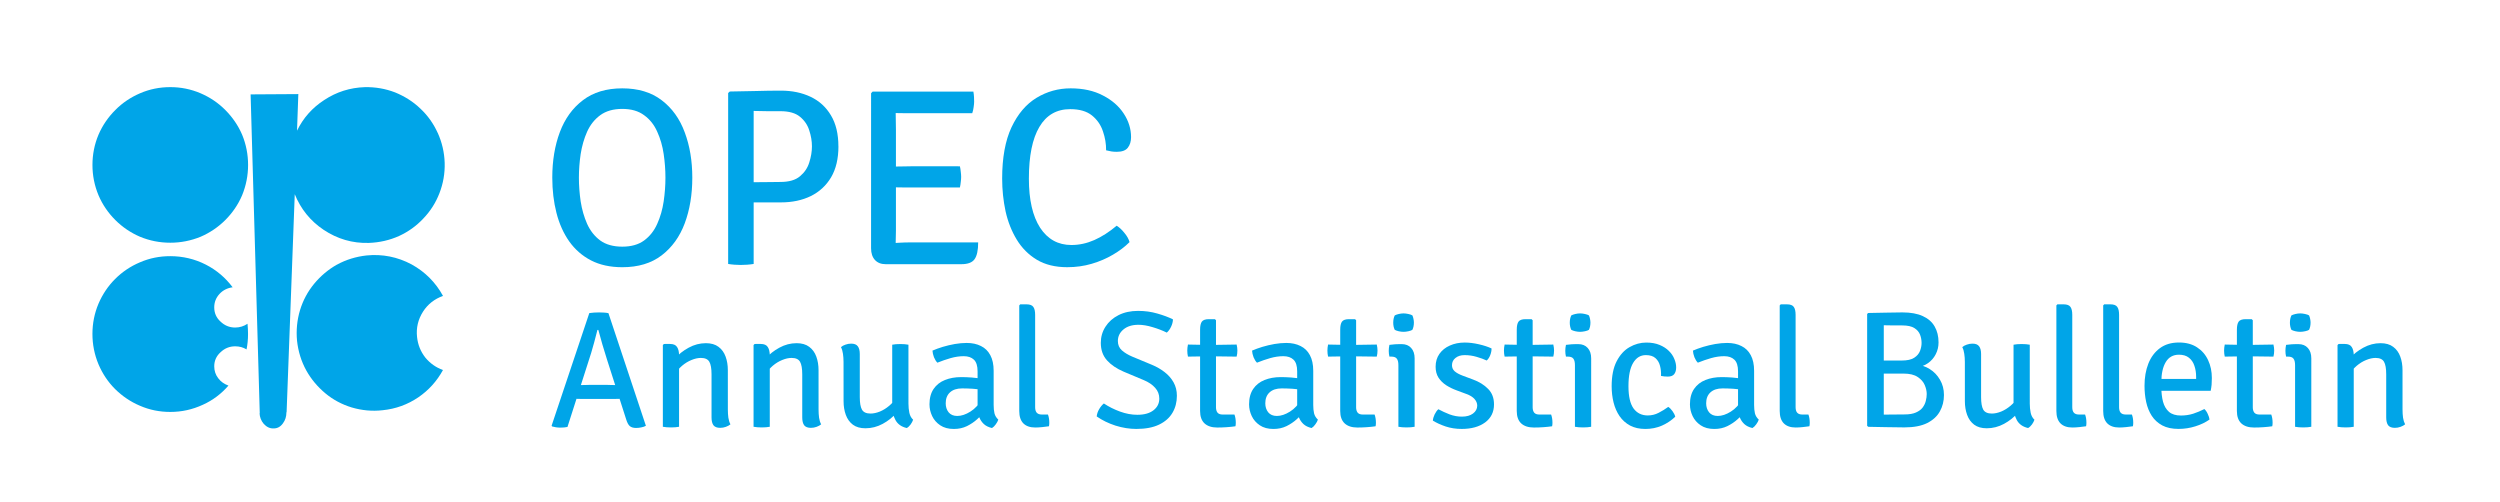
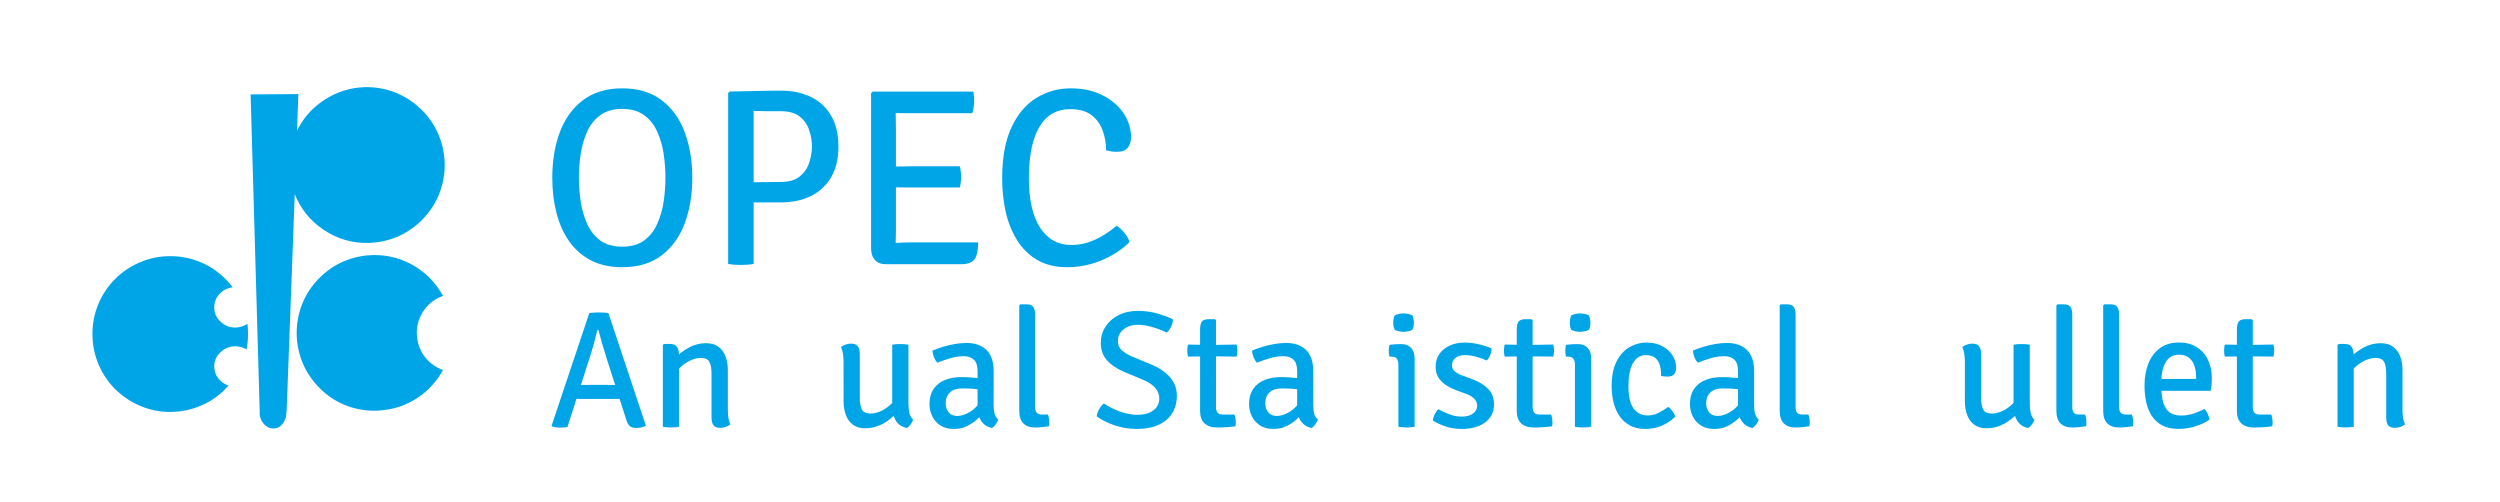
<svg xmlns="http://www.w3.org/2000/svg" xmlns:ns1="http://www.inkscape.org/namespaces/inkscape" xmlns:ns2="http://sodipodi.sourceforge.net/DTD/sodipodi-0.dtd" width="620" height="124.452" viewBox="0 0 164.042 32.928" version="1.1" id="svg4653" ns1:version="0.92.5 (2060ec1f9f, 2020-04-08)" ns2:docname="logo_top.svg">
  <ns2:namedview id="namedview4655" pagecolor="#ffffff" bordercolor="#666666" borderopacity="1.0" ns1:showpageshadow="2" ns1:pageopacity="0.0" ns1:pagecheckerboard="0" ns1:deskcolor="#d1d1d1" ns1:document-units="mm" showgrid="false" ns1:zoom="1.6819304" ns1:cx="197.09495" ns1:cy="111.18177" ns1:window-width="1920" ns1:window-height="1137" ns1:window-x="-8" ns1:window-y="-8" ns1:window-maximized="1" ns1:current-layer="text359" />
  <defs id="defs4650" />
  <g ns1:label="Layer 1" ns1:groupmode="layer" id="layer1" transform="translate(-19.072,-104.849)">
    <g aria-label="OPEC Big Data" id="text5189" style="font-size:13.701px;line-height:1.25;letter-spacing:0px;word-spacing:0px;stroke-width:0.343" transform="matrix(1.177,0,0,1.177,-22.285,-23.059)">
      <g aria-label="OPEC Big Data" id="text692" style="font-size:13.816px;fill:#00a5e8;stroke-width:0.118">
        <g aria-label="OPEC Data Hub" id="text692-1">
          <g aria-label="DT User Manager" id="text359" style="font-size:12.452px;font-family:'Signika Negative';-inkscape-font-specification:'Signika Negative';stroke-width:0.037">
            <g aria-label="Annual Statistical Bulletin" style="font-size:9.28px;line-height:1.25;font-family:'Signika Negative';-inkscape-font-specification:'Signika Negative';letter-spacing:0px;word-spacing:0px;stroke-width:0.009" id="text363">
              <path d="m 67.991,126.127 q 0.111,-0.019 0.269,-0.028 0.158,-0.009 0.274,-0.009 0.111,0 0.269,0.009 0.158,0.009 0.255,0.033 l 2.088,6.278 q -0.102,0.06 -0.251,0.088 -0.144,0.033 -0.297,0.033 -0.223,0 -0.348,-0.102 -0.121,-0.102 -0.209,-0.394 l -1.063,-3.318 q -0.125,-0.404 -0.26,-0.849 -0.13,-0.445 -0.223,-0.803 h -0.051 q -0.07,0.302 -0.176,0.677 -0.102,0.376 -0.176,0.617 l -1.318,4.116 q -0.084,0.019 -0.19,0.028 -0.102,0.009 -0.213,0.009 -0.121,0 -0.241,-0.019 -0.116,-0.019 -0.213,-0.046 l -0.028,-0.042 z m -0.153,4.788 q -0.042,0 -0.181,0 -0.135,-0.005 -0.274,-0.005 -0.135,-0.005 -0.181,-0.005 h -0.422 l 0.292,-0.766 h 0.371 q 0.046,0 0.167,0 0.121,-0.005 0.237,-0.005 0.121,-0.005 0.162,-0.005 h 0.951 q 0.042,0 0.162,0.005 0.125,0 0.246,0.005 0.125,0 0.172,0 h 0.38 l 0.251,0.766 h -0.422 q -0.042,0 -0.186,0.005 -0.139,0 -0.278,0.005 -0.135,0 -0.176,0 z" style="stroke-width:0.009" id="path837" />
              <path d="m 72.49,127.848 q 0.288,0 0.394,0.172 0.111,0.167 0.111,0.473 v 3.972 q -0.186,0.037 -0.445,0.037 -0.264,0 -0.459,-0.037 v -4.556 l 0.06,-0.06 z m 3.225,3.656 q 0,0.241 0.028,0.455 0.032,0.213 0.116,0.371 -0.102,0.084 -0.255,0.139 -0.153,0.056 -0.316,0.056 -0.264,0 -0.376,-0.144 -0.107,-0.148 -0.107,-0.436 v -2.404 q 0,-0.483 -0.121,-0.696 -0.121,-0.218 -0.473,-0.218 -0.246,0 -0.524,0.116 -0.278,0.111 -0.524,0.32 -0.246,0.209 -0.399,0.483 v -0.882 q 0.311,-0.362 0.766,-0.608 0.459,-0.251 0.96,-0.251 0.436,0 0.705,0.204 0.269,0.2 0.394,0.543 0.125,0.339 0.125,0.761 z" style="stroke-width:0.009" id="path839" />
-               <path d="m 77.547,127.848 q 0.288,0 0.394,0.172 0.111,0.167 0.111,0.473 v 3.972 q -0.186,0.037 -0.445,0.037 -0.264,0 -0.459,-0.037 v -4.556 l 0.06,-0.06 z m 3.225,3.656 q 0,0.241 0.028,0.455 0.032,0.213 0.116,0.371 -0.102,0.084 -0.255,0.139 -0.153,0.056 -0.316,0.056 -0.264,0 -0.376,-0.144 -0.107,-0.148 -0.107,-0.436 v -2.404 q 0,-0.483 -0.121,-0.696 -0.121,-0.218 -0.473,-0.218 -0.246,0 -0.524,0.116 -0.278,0.111 -0.524,0.32 -0.246,0.209 -0.399,0.483 v -0.882 q 0.311,-0.362 0.766,-0.608 0.459,-0.251 0.96,-0.251 0.436,0 0.705,0.204 0.269,0.2 0.394,0.543 0.125,0.339 0.125,0.761 z" style="stroke-width:0.009" id="path841" />
              <path d="m 85.783,131.171 q 0,0.274 0.051,0.52 0.056,0.241 0.209,0.38 -0.037,0.121 -0.135,0.26 -0.097,0.135 -0.218,0.204 -0.436,-0.097 -0.626,-0.436 -0.186,-0.343 -0.186,-0.775 v -3.434 q 0.186,-0.037 0.45,-0.037 0.26,0 0.455,0.037 z m -3.619,-2.32 q 0,-0.241 -0.032,-0.455 -0.028,-0.213 -0.111,-0.371 0.097,-0.088 0.251,-0.139 0.153,-0.056 0.32,-0.056 0.26,0 0.367,0.148 0.111,0.144 0.111,0.432 v 2.399 q 0,0.483 0.121,0.701 0.125,0.218 0.478,0.218 0.241,0 0.52,-0.111 0.278,-0.116 0.524,-0.325 0.251,-0.209 0.399,-0.483 v 0.882 q -0.306,0.362 -0.766,0.612 -0.455,0.246 -0.96,0.246 -0.432,0 -0.701,-0.2 -0.269,-0.204 -0.394,-0.548 -0.125,-0.343 -0.125,-0.761 z" style="stroke-width:0.009" id="path843" />
              <path d="m 86.955,131.222 q 0,-0.529 0.232,-0.868 0.232,-0.339 0.631,-0.496 0.399,-0.162 0.905,-0.162 0.264,0 0.594,0.023 0.334,0.023 0.612,0.093 v 0.612 q -0.251,-0.06 -0.566,-0.079 -0.316,-0.019 -0.589,-0.019 -0.436,0 -0.677,0.223 -0.237,0.218 -0.237,0.608 0,0.297 0.162,0.501 0.167,0.204 0.483,0.204 0.343,0 0.728,-0.241 0.39,-0.241 0.65,-0.71 l 0.144,0.715 q -0.167,0.195 -0.413,0.418 -0.246,0.223 -0.571,0.385 -0.325,0.158 -0.728,0.158 -0.459,0 -0.761,-0.204 -0.302,-0.204 -0.45,-0.515 -0.148,-0.316 -0.148,-0.645 z m 3.837,0.844 q -0.037,0.121 -0.139,0.26 -0.097,0.139 -0.213,0.209 -0.283,-0.065 -0.455,-0.223 -0.167,-0.158 -0.251,-0.371 -0.084,-0.218 -0.097,-0.464 v -2.102 q 0,-0.455 -0.204,-0.65 -0.204,-0.195 -0.566,-0.195 -0.357,0 -0.733,0.107 -0.371,0.107 -0.738,0.255 -0.111,-0.111 -0.19,-0.302 -0.074,-0.195 -0.084,-0.371 0.255,-0.111 0.575,-0.209 0.325,-0.097 0.668,-0.158 0.348,-0.06 0.664,-0.06 0.459,0 0.798,0.172 0.339,0.167 0.52,0.51 0.186,0.343 0.186,0.872 v 1.902 q 0,0.269 0.046,0.469 0.051,0.2 0.213,0.348 z" style="stroke-width:0.009" id="path845" />
              <path d="m 93.561,131.783 q 0.074,0.2 0.074,0.459 0,0.051 -0.005,0.102 0,0.051 -0.014,0.093 -0.153,0.023 -0.371,0.046 -0.218,0.023 -0.394,0.023 -0.432,0 -0.664,-0.232 -0.227,-0.232 -0.227,-0.691 v -5.884 l 0.056,-0.06 h 0.343 q 0.288,0 0.385,0.144 0.102,0.139 0.102,0.445 v 5.146 q 0,0.204 0.088,0.306 0.093,0.102 0.274,0.102 z" style="stroke-width:0.009" id="path847" />
              <path d="m 96.278,131.89 q 0.019,-0.204 0.135,-0.404 0.121,-0.204 0.264,-0.32 0.404,0.269 0.896,0.45 0.492,0.181 0.97,0.181 0.575,0 0.9,-0.251 0.325,-0.251 0.325,-0.65 0,-0.348 -0.232,-0.603 -0.227,-0.26 -0.64,-0.432 l -1.118,-0.469 q -0.585,-0.251 -0.928,-0.631 -0.343,-0.385 -0.343,-0.974 0,-0.496 0.26,-0.9 0.26,-0.408 0.728,-0.645 0.469,-0.237 1.09,-0.237 0.571,0 1.076,0.148 0.506,0.144 0.868,0.325 -0.005,0.2 -0.102,0.404 -0.093,0.204 -0.241,0.334 -0.367,-0.181 -0.798,-0.306 -0.427,-0.13 -0.784,-0.13 -0.524,0 -0.835,0.26 -0.311,0.26 -0.311,0.645 0,0.32 0.223,0.52 0.227,0.2 0.575,0.348 l 1.104,0.459 q 0.39,0.162 0.701,0.404 0.316,0.241 0.501,0.571 0.186,0.329 0.186,0.752 0,0.529 -0.246,0.947 -0.246,0.418 -0.747,0.659 -0.501,0.241 -1.267,0.241 -0.575,0 -1.165,-0.186 -0.585,-0.19 -1.044,-0.51 z" style="stroke-width:0.009" id="path849" />
              <path d="m 102.042,127.05 q 0,-0.306 0.097,-0.445 0.102,-0.139 0.39,-0.139 h 0.339 l 0.06,0.06 v 4.858 q 0,0.181 0.084,0.292 0.088,0.107 0.292,0.107 h 0.654 q 0.074,0.204 0.074,0.459 0,0.051 -0.005,0.102 0,0.051 -0.014,0.093 -0.227,0.033 -0.487,0.051 -0.255,0.019 -0.529,0.019 -0.459,0 -0.71,-0.232 -0.246,-0.232 -0.246,-0.691 z m 2.037,0.831 q 0.042,0.176 0.042,0.334 0,0.176 -0.042,0.339 l -1.494,-0.019 -1.22,0.019 q -0.037,-0.162 -0.037,-0.339 0,-0.158 0.037,-0.334 l 1.225,0.023 z" style="stroke-width:0.009" id="path851" />
              <path d="m 104.772,131.222 q 0,-0.529 0.232,-0.868 0.232,-0.339 0.631,-0.496 0.399,-0.162 0.905,-0.162 0.264,0 0.594,0.023 0.334,0.023 0.612,0.093 v 0.612 q -0.251,-0.06 -0.566,-0.079 -0.316,-0.019 -0.589,-0.019 -0.436,0 -0.677,0.223 -0.237,0.218 -0.237,0.608 0,0.297 0.162,0.501 0.167,0.204 0.483,0.204 0.343,0 0.728,-0.241 0.39,-0.241 0.65,-0.71 l 0.144,0.715 q -0.167,0.195 -0.413,0.418 -0.246,0.223 -0.571,0.385 -0.325,0.158 -0.728,0.158 -0.459,0 -0.761,-0.204 -0.302,-0.204 -0.45,-0.515 -0.148,-0.316 -0.148,-0.645 z m 3.837,0.844 q -0.037,0.121 -0.139,0.26 -0.097,0.139 -0.213,0.209 -0.283,-0.065 -0.455,-0.223 -0.167,-0.158 -0.251,-0.371 -0.084,-0.218 -0.097,-0.464 v -2.102 q 0,-0.455 -0.204,-0.65 -0.204,-0.195 -0.566,-0.195 -0.357,0 -0.733,0.107 -0.371,0.107 -0.738,0.255 -0.111,-0.111 -0.19,-0.302 -0.074,-0.195 -0.084,-0.371 0.255,-0.111 0.575,-0.209 0.325,-0.097 0.668,-0.158 0.348,-0.06 0.664,-0.06 0.459,0 0.798,0.172 0.339,0.167 0.52,0.51 0.186,0.343 0.186,0.872 v 1.902 q 0,0.269 0.046,0.469 0.051,0.2 0.213,0.348 z" style="stroke-width:0.009" id="path853" />
-               <path d="m 109.854,127.05 q 0,-0.306 0.097,-0.445 0.102,-0.139 0.39,-0.139 h 0.339 l 0.06,0.06 v 4.858 q 0,0.181 0.084,0.292 0.088,0.107 0.292,0.107 h 0.654 q 0.074,0.204 0.074,0.459 0,0.051 -0.005,0.102 0,0.051 -0.014,0.093 -0.227,0.033 -0.487,0.051 -0.255,0.019 -0.529,0.019 -0.459,0 -0.71,-0.232 -0.246,-0.232 -0.246,-0.691 z m 2.037,0.831 q 0.042,0.176 0.042,0.334 0,0.176 -0.042,0.339 l -1.494,-0.019 -1.22,0.019 q -0.037,-0.162 -0.037,-0.339 0,-0.158 0.037,-0.334 l 1.225,0.023 z" style="stroke-width:0.009" id="path855" />
              <path d="m 114.002,132.465 q -0.19,0.037 -0.45,0.037 -0.26,0 -0.455,-0.037 v -3.434 q 0,-0.251 -0.088,-0.362 -0.084,-0.116 -0.311,-0.116 h -0.102 q -0.037,-0.158 -0.037,-0.32 0,-0.084 0.009,-0.162 0.009,-0.084 0.028,-0.172 0.172,-0.023 0.32,-0.033 0.148,-0.009 0.246,-0.009 h 0.116 q 0.339,0 0.529,0.213 0.195,0.213 0.195,0.58 z m -1.192,-5.809 q 0,-0.227 0.084,-0.399 0.084,-0.046 0.223,-0.079 0.139,-0.033 0.269,-0.033 0.121,0 0.269,0.033 0.153,0.033 0.223,0.079 0.037,0.079 0.06,0.195 0.023,0.111 0.023,0.204 0,0.232 -0.084,0.404 -0.065,0.046 -0.218,0.079 -0.153,0.033 -0.274,0.033 -0.13,0 -0.274,-0.033 -0.139,-0.033 -0.218,-0.079 -0.084,-0.172 -0.084,-0.404 z" style="stroke-width:0.009" id="path857" />
              <path d="m 115.019,132.122 q 0.009,-0.158 0.097,-0.343 0.093,-0.19 0.209,-0.292 0.292,0.158 0.626,0.288 0.339,0.125 0.682,0.125 0.394,0 0.622,-0.172 0.232,-0.172 0.237,-0.436 0,-0.204 -0.153,-0.376 -0.153,-0.172 -0.45,-0.278 l -0.538,-0.2 q -0.32,-0.116 -0.589,-0.288 -0.269,-0.176 -0.432,-0.427 -0.158,-0.251 -0.158,-0.603 0,-0.418 0.213,-0.719 0.213,-0.302 0.58,-0.464 0.371,-0.167 0.831,-0.167 0.371,0 0.789,0.097 0.422,0.097 0.705,0.232 0.005,0.167 -0.07,0.367 -0.074,0.195 -0.2,0.306 -0.237,-0.111 -0.561,-0.204 -0.325,-0.097 -0.673,-0.097 -0.311,0 -0.506,0.158 -0.195,0.153 -0.195,0.408 0,0.2 0.148,0.334 0.153,0.135 0.45,0.246 l 0.571,0.213 q 0.52,0.19 0.844,0.524 0.329,0.329 0.329,0.863 0,0.64 -0.496,1.007 -0.496,0.362 -1.304,0.362 -0.487,0 -0.9,-0.139 -0.408,-0.139 -0.71,-0.325 z" style="stroke-width:0.009" id="path859" />
              <path d="m 119.696,127.05 q 0,-0.306 0.097,-0.445 0.102,-0.139 0.39,-0.139 h 0.339 l 0.06,0.06 v 4.858 q 0,0.181 0.084,0.292 0.088,0.107 0.292,0.107 h 0.654 q 0.074,0.204 0.074,0.459 0,0.051 -0.005,0.102 0,0.051 -0.014,0.093 -0.227,0.033 -0.487,0.051 -0.255,0.019 -0.529,0.019 -0.459,0 -0.71,-0.232 -0.246,-0.232 -0.246,-0.691 z m 2.037,0.831 q 0.042,0.176 0.042,0.334 0,0.176 -0.042,0.339 l -1.494,-0.019 -1.22,0.019 q -0.037,-0.162 -0.037,-0.339 0,-0.158 0.037,-0.334 l 1.225,0.023 z" style="stroke-width:0.009" id="path861" />
              <path d="m 123.844,132.465 q -0.19,0.037 -0.45,0.037 -0.26,0 -0.455,-0.037 v -3.434 q 0,-0.251 -0.088,-0.362 -0.084,-0.116 -0.311,-0.116 h -0.102 q -0.037,-0.158 -0.037,-0.32 0,-0.084 0.009,-0.162 0.009,-0.084 0.028,-0.172 0.172,-0.023 0.32,-0.033 0.148,-0.009 0.246,-0.009 h 0.116 q 0.339,0 0.529,0.213 0.195,0.213 0.195,0.58 z m -1.192,-5.809 q 0,-0.227 0.084,-0.399 0.084,-0.046 0.223,-0.079 0.139,-0.033 0.269,-0.033 0.121,0 0.269,0.033 0.153,0.033 0.223,0.079 0.037,0.079 0.06,0.195 0.023,0.111 0.023,0.204 0,0.232 -0.084,0.404 -0.065,0.046 -0.218,0.079 -0.153,0.033 -0.274,0.033 -0.13,0 -0.274,-0.033 -0.139,-0.033 -0.218,-0.079 -0.084,-0.172 -0.084,-0.404 z" style="stroke-width:0.009" id="path863" />
              <path d="m 127.738,129.63 q 0.014,-0.297 -0.056,-0.561 -0.065,-0.264 -0.255,-0.432 -0.186,-0.167 -0.534,-0.167 -0.45,0 -0.71,0.436 -0.26,0.436 -0.26,1.299 0,0.844 0.283,1.239 0.288,0.39 0.793,0.39 0.325,0 0.608,-0.148 0.288,-0.148 0.534,-0.329 0.121,0.074 0.237,0.237 0.116,0.158 0.153,0.311 -0.316,0.306 -0.742,0.496 -0.427,0.186 -0.923,0.186 -0.496,0 -0.854,-0.19 -0.357,-0.195 -0.585,-0.524 -0.227,-0.334 -0.334,-0.761 -0.107,-0.432 -0.107,-0.905 0,-0.854 0.278,-1.392 0.278,-0.538 0.719,-0.789 0.445,-0.255 0.933,-0.255 0.427,0 0.738,0.13 0.316,0.13 0.52,0.334 0.209,0.204 0.306,0.45 0.102,0.241 0.102,0.473 0,0.227 -0.107,0.371 -0.107,0.139 -0.357,0.139 -0.107,0 -0.195,-0.009 -0.088,-0.009 -0.186,-0.028 z" style="stroke-width:0.009" id="path865" />
              <path d="m 129.35,131.222 q 0,-0.529 0.232,-0.868 0.232,-0.339 0.631,-0.496 0.399,-0.162 0.905,-0.162 0.264,0 0.594,0.023 0.334,0.023 0.612,0.093 v 0.612 q -0.251,-0.06 -0.566,-0.079 -0.316,-0.019 -0.589,-0.019 -0.436,0 -0.677,0.223 -0.237,0.218 -0.237,0.608 0,0.297 0.162,0.501 0.167,0.204 0.483,0.204 0.343,0 0.728,-0.241 0.39,-0.241 0.65,-0.71 l 0.144,0.715 q -0.167,0.195 -0.413,0.418 -0.246,0.223 -0.571,0.385 -0.325,0.158 -0.728,0.158 -0.459,0 -0.761,-0.204 -0.302,-0.204 -0.45,-0.515 -0.148,-0.316 -0.148,-0.645 z m 3.837,0.844 q -0.037,0.121 -0.139,0.26 -0.097,0.139 -0.213,0.209 -0.283,-0.065 -0.455,-0.223 -0.167,-0.158 -0.251,-0.371 -0.084,-0.218 -0.097,-0.464 v -2.102 q 0,-0.455 -0.204,-0.65 -0.204,-0.195 -0.566,-0.195 -0.357,0 -0.733,0.107 -0.371,0.107 -0.738,0.255 -0.111,-0.111 -0.19,-0.302 -0.074,-0.195 -0.084,-0.371 0.255,-0.111 0.575,-0.209 0.325,-0.097 0.668,-0.158 0.348,-0.06 0.664,-0.06 0.459,0 0.798,0.172 0.339,0.167 0.52,0.51 0.186,0.343 0.186,0.872 v 1.902 q 0,0.269 0.046,0.469 0.051,0.2 0.213,0.348 z" style="stroke-width:0.009" id="path867" />
              <path d="m 135.956,131.783 q 0.074,0.2 0.074,0.459 0,0.051 -0.005,0.102 0,0.051 -0.014,0.093 -0.153,0.023 -0.371,0.046 -0.218,0.023 -0.394,0.023 -0.432,0 -0.664,-0.232 -0.227,-0.232 -0.227,-0.691 v -5.884 l 0.056,-0.06 h 0.343 q 0.288,0 0.385,0.144 0.102,0.139 0.102,0.445 v 5.146 q 0,0.204 0.088,0.306 0.093,0.102 0.274,0.102 z" style="stroke-width:0.009" id="path869" />
-               <path d="m 139.289,126.122 q 0.506,-0.009 0.974,-0.019 0.473,-0.014 0.933,-0.014 0.687,0 1.132,0.204 0.45,0.204 0.664,0.58 0.218,0.376 0.218,0.891 0,0.357 -0.158,0.659 -0.153,0.302 -0.432,0.496 -0.274,0.195 -0.64,0.232 v -0.135 q 0.39,0.009 0.738,0.232 0.353,0.218 0.571,0.594 0.223,0.376 0.223,0.854 0,0.501 -0.227,0.909 -0.223,0.408 -0.71,0.654 -0.487,0.241 -1.267,0.241 -0.561,0 -1.03,-0.014 -0.469,-0.009 -0.988,-0.019 l -0.06,-0.056 v -6.236 z m 0.868,5.665 q 0.297,0 0.594,-0.005 0.297,-0.005 0.571,-0.005 0.385,0 0.626,-0.107 0.246,-0.107 0.376,-0.278 0.13,-0.176 0.176,-0.371 0.051,-0.2 0.051,-0.38 0,-0.237 -0.111,-0.501 -0.111,-0.264 -0.394,-0.45 -0.278,-0.19 -0.789,-0.19 h -1.471 v -0.728 h 1.378 q 0.45,0 0.687,-0.153 0.237,-0.153 0.325,-0.38 0.088,-0.227 0.088,-0.45 0,-0.232 -0.084,-0.455 -0.084,-0.223 -0.316,-0.371 -0.232,-0.148 -0.682,-0.148 -0.2,0 -0.496,0 -0.297,-0.005 -0.529,-0.009 z" style="stroke-width:0.009" id="path871" />
              <path d="m 148.296,131.171 q 0,0.274 0.051,0.52 0.056,0.241 0.209,0.38 -0.037,0.121 -0.135,0.26 -0.097,0.135 -0.218,0.204 -0.436,-0.097 -0.626,-0.436 -0.186,-0.343 -0.186,-0.775 v -3.434 q 0.186,-0.037 0.45,-0.037 0.26,0 0.455,0.037 z m -3.619,-2.32 q 0,-0.241 -0.033,-0.455 -0.028,-0.213 -0.111,-0.371 0.097,-0.088 0.251,-0.139 0.153,-0.056 0.32,-0.056 0.26,0 0.367,0.148 0.111,0.144 0.111,0.432 v 2.399 q 0,0.483 0.121,0.701 0.125,0.218 0.478,0.218 0.241,0 0.52,-0.111 0.278,-0.116 0.524,-0.325 0.251,-0.209 0.399,-0.483 v 0.882 q -0.306,0.362 -0.766,0.612 -0.455,0.246 -0.96,0.246 -0.432,0 -0.701,-0.2 -0.269,-0.204 -0.394,-0.548 -0.125,-0.343 -0.125,-0.761 z" style="stroke-width:0.009" id="path873" />
              <path d="m 151.38,131.783 q 0.074,0.2 0.074,0.459 0,0.051 -0.005,0.102 0,0.051 -0.014,0.093 -0.153,0.023 -0.371,0.046 -0.218,0.023 -0.394,0.023 -0.432,0 -0.664,-0.232 -0.227,-0.232 -0.227,-0.691 v -5.884 l 0.056,-0.06 h 0.343 q 0.288,0 0.385,0.144 0.102,0.139 0.102,0.445 v 5.146 q 0,0.204 0.088,0.306 0.093,0.102 0.274,0.102 z" style="stroke-width:0.009" id="path875" />
              <path d="m 153.99,131.783 q 0.074,0.2 0.074,0.459 0,0.051 -0.005,0.102 0,0.051 -0.014,0.093 -0.153,0.023 -0.371,0.046 -0.218,0.023 -0.394,0.023 -0.432,0 -0.664,-0.232 -0.227,-0.232 -0.227,-0.691 v -5.884 l 0.056,-0.06 h 0.343 q 0.288,0 0.385,0.144 0.102,0.139 0.102,0.445 v 5.146 q 0,0.204 0.088,0.306 0.093,0.102 0.274,0.102 z" style="stroke-width:0.009" id="path877" />
              <path d="m 155.259,130.461 v -0.664 h 2.311 v -0.121 q 0,-0.334 -0.097,-0.612 -0.093,-0.283 -0.306,-0.45 -0.209,-0.167 -0.552,-0.167 -0.492,0 -0.738,0.413 -0.246,0.408 -0.246,1.118 v 0.278 q 0,0.45 0.093,0.812 0.097,0.357 0.334,0.566 0.237,0.204 0.668,0.204 0.357,0 0.682,-0.102 0.325,-0.107 0.622,-0.26 0.116,0.107 0.19,0.278 0.079,0.167 0.097,0.306 -0.329,0.237 -0.789,0.38 -0.455,0.144 -0.937,0.144 -0.543,0 -0.909,-0.195 -0.367,-0.2 -0.585,-0.534 -0.218,-0.339 -0.311,-0.77 -0.093,-0.432 -0.093,-0.905 0,-0.691 0.213,-1.234 0.218,-0.548 0.645,-0.863 0.427,-0.316 1.063,-0.316 0.599,0 1.007,0.269 0.408,0.264 0.617,0.715 0.209,0.445 0.209,0.998 0,0.213 -0.014,0.371 -0.014,0.153 -0.051,0.339 z" style="stroke-width:0.009" id="path879" />
              <path d="m 159.843,127.05 q 0,-0.306 0.097,-0.445 0.102,-0.139 0.39,-0.139 h 0.339 l 0.06,0.06 v 4.858 q 0,0.181 0.084,0.292 0.088,0.107 0.292,0.107 h 0.654 q 0.074,0.204 0.074,0.459 0,0.051 -0.005,0.102 0,0.051 -0.014,0.093 -0.227,0.033 -0.487,0.051 -0.255,0.019 -0.529,0.019 -0.459,0 -0.71,-0.232 -0.246,-0.232 -0.246,-0.691 z m 2.037,0.831 q 0.042,0.176 0.042,0.334 0,0.176 -0.042,0.339 l -1.494,-0.019 -1.22,0.019 q -0.037,-0.162 -0.037,-0.339 0,-0.158 0.037,-0.334 l 1.225,0.023 z" style="stroke-width:0.009" id="path881" />
-               <path d="m 163.991,132.465 q -0.19,0.037 -0.45,0.037 -0.26,0 -0.455,-0.037 v -3.434 q 0,-0.251 -0.088,-0.362 -0.084,-0.116 -0.311,-0.116 h -0.102 q -0.037,-0.158 -0.037,-0.32 0,-0.084 0.009,-0.162 0.009,-0.084 0.028,-0.172 0.172,-0.023 0.32,-0.033 0.148,-0.009 0.246,-0.009 h 0.116 q 0.339,0 0.529,0.213 0.195,0.213 0.195,0.58 z m -1.192,-5.809 q 0,-0.227 0.084,-0.399 0.084,-0.046 0.223,-0.079 0.139,-0.033 0.269,-0.033 0.121,0 0.269,0.033 0.153,0.033 0.223,0.079 0.037,0.079 0.06,0.195 0.023,0.111 0.023,0.204 0,0.232 -0.084,0.404 -0.065,0.046 -0.218,0.079 -0.153,0.033 -0.274,0.033 -0.13,0 -0.274,-0.033 -0.139,-0.033 -0.218,-0.079 -0.084,-0.172 -0.084,-0.404 z" style="stroke-width:0.009" id="path883" />
              <path d="m 165.852,127.848 q 0.288,0 0.394,0.172 0.111,0.167 0.111,0.473 v 3.972 q -0.186,0.037 -0.445,0.037 -0.264,0 -0.459,-0.037 v -4.556 l 0.06,-0.06 z m 3.225,3.656 q 0,0.241 0.028,0.455 0.033,0.213 0.116,0.371 -0.102,0.084 -0.255,0.139 -0.153,0.056 -0.316,0.056 -0.264,0 -0.376,-0.144 -0.107,-0.148 -0.107,-0.436 v -2.404 q 0,-0.483 -0.121,-0.696 -0.121,-0.218 -0.473,-0.218 -0.246,0 -0.524,0.116 -0.278,0.111 -0.524,0.32 -0.246,0.209 -0.399,0.483 v -0.882 q 0.311,-0.362 0.766,-0.608 0.459,-0.251 0.96,-0.251 0.436,0 0.705,0.204 0.269,0.2 0.394,0.543 0.125,0.339 0.125,0.761 z" style="stroke-width:0.009" id="path885" />
            </g>
            <g aria-label="OPEC" style="font-size:14.064px;line-height:1.25;font-family:'Signika Negative';-inkscape-font-specification:'Signika Negative';letter-spacing:0px;word-spacing:0px;stroke-width:0.013" id="text367">
              <path d="m 67.411,118.577 q 0,0.647 0.098,1.322 0.105,0.675 0.359,1.252 0.26,0.577 0.731,0.928 0.478,0.345 1.231,0.345 0.745,0 1.217,-0.345 0.478,-0.352 0.731,-0.928 0.26,-0.577 0.359,-1.252 0.098,-0.675 0.098,-1.322 0,-0.647 -0.098,-1.315 -0.098,-0.675 -0.359,-1.245 -0.253,-0.577 -0.731,-0.921 -0.471,-0.352 -1.217,-0.352 -0.752,0 -1.231,0.352 -0.471,0.345 -0.731,0.921 -0.253,0.57 -0.359,1.245 -0.098,0.668 -0.098,1.315 z m -1.484,0 q 0,-1.413 0.422,-2.539 0.422,-1.125 1.287,-1.779 0.865,-0.661 2.194,-0.661 1.329,0 2.194,0.661 0.872,0.661 1.287,1.793 0.422,1.125 0.422,2.525 0,1.413 -0.422,2.546 -0.422,1.125 -1.287,1.786 -0.865,0.661 -2.194,0.661 -1.006,0 -1.744,-0.38 -0.731,-0.38 -1.217,-1.062 -0.478,-0.682 -0.71,-1.589 -0.232,-0.907 -0.232,-1.962 z" style="stroke-width:0.013" id="path828" />
              <path d="m 81.88,116.833 q 0,1.027 -0.408,1.723 -0.408,0.689 -1.132,1.048 -0.724,0.352 -1.66,0.352 h -2.124 v -1.111 q 0.239,-0.007 0.654,-0.014 0.422,-0.007 0.823,-0.007 0.408,-0.007 0.612,-0.007 0.717,0 1.09,-0.316 0.38,-0.316 0.52,-0.774 0.148,-0.464 0.148,-0.893 0,-0.436 -0.148,-0.886 -0.141,-0.457 -0.52,-0.767 -0.373,-0.309 -1.09,-0.309 -0.309,0 -0.724,0 -0.408,-0.007 -0.767,-0.014 v 8.53 q -0.162,0.028 -0.359,0.042 -0.19,0.014 -0.359,0.014 -0.155,0 -0.352,-0.014 -0.19,-0.014 -0.352,-0.042 v -9.529 l 0.091,-0.084 q 0.788,-0.014 1.47,-0.028 0.682,-0.021 1.385,-0.021 0.928,0 1.653,0.345 0.724,0.345 1.132,1.034 0.415,0.689 0.415,1.73 z" style="stroke-width:0.013" id="path830" />
              <path d="m 83.7,113.872 0.084,-0.091 h 1.287 v 1.16 q 0,0.295 0.007,0.478 0.007,0.183 0.007,0.471 v 5.654 q 0,0.176 -0.007,0.331 -0.007,0.155 -0.007,0.345 v 1.181 h -0.563 q -0.373,0 -0.591,-0.232 -0.218,-0.239 -0.218,-0.654 z m 4.951,4.072 q 0.035,0.141 0.049,0.309 0.021,0.162 0.021,0.281 0,0.12 -0.021,0.281 -0.014,0.162 -0.049,0.309 h -2.693 q -0.162,0 -0.401,0 -0.239,-0.007 -0.492,-0.007 -0.253,-0.007 -0.464,-0.007 v -1.153 q 0.211,0 0.464,0 0.253,-0.007 0.492,-0.007 0.239,-0.007 0.401,-0.007 z m 0.752,-4.163 q 0.028,0.155 0.035,0.302 0.007,0.141 0.007,0.26 0,0.12 -0.028,0.302 -0.021,0.176 -0.077,0.338 h -3.383 q -0.162,0 -0.401,0 -0.239,0 -0.492,-0.007 -0.253,-0.007 -0.464,-0.014 v -1.181 z m 0.267,8.404 q 0,0.661 -0.204,0.942 -0.197,0.274 -0.731,0.274 h -4.135 v -1.153 q 0.323,-0.021 0.647,-0.042 0.323,-0.021 0.745,-0.021 z" style="stroke-width:0.013" id="path832" />
              <path d="m 96.802,117.051 q 0.007,-0.527 -0.176,-1.055 -0.176,-0.534 -0.612,-0.886 -0.436,-0.352 -1.21,-0.352 -1.139,0 -1.723,0.992 -0.584,0.985 -0.584,2.883 0,1.765 0.626,2.736 0.633,0.963 1.744,0.963 0.647,0 1.273,-0.274 0.633,-0.281 1.252,-0.802 0.232,0.148 0.436,0.408 0.211,0.253 0.281,0.506 -0.387,0.387 -0.928,0.703 -0.534,0.316 -1.181,0.506 -0.647,0.19 -1.364,0.19 -0.999,0 -1.695,-0.415 -0.689,-0.415 -1.118,-1.118 -0.429,-0.703 -0.626,-1.582 -0.19,-0.886 -0.19,-1.828 0,-1.744 0.52,-2.855 0.527,-1.118 1.399,-1.646 0.872,-0.527 1.899,-0.527 1.041,0 1.793,0.394 0.759,0.387 1.167,1.013 0.408,0.619 0.408,1.315 0,0.359 -0.183,0.591 -0.176,0.225 -0.612,0.225 -0.169,0 -0.302,-0.021 -0.127,-0.021 -0.295,-0.063 z" style="stroke-width:0.013" id="path834" />
            </g>
          </g>
        </g>
      </g>
      <path style="fill:#00a5e8;fill-opacity:1;fill-rule:evenodd;stroke-width:0.107" ns1:connector-curvature="0" clip-rule="evenodd" d="m 59.54,116.079 c 0.238,0.527 0.371,1.092 0.388,1.674 0.017,0.588 -0.083,1.153 -0.294,1.696 -0.205,0.527 -0.499,0.992 -0.898,1.408 -0.388,0.416 -0.842,0.737 -1.347,0.97 -0.527,0.238 -1.092,0.366 -1.685,0.388 -0.92,0.028 -1.762,-0.222 -2.527,-0.732 -0.743,-0.499 -1.275,-1.164 -1.607,-1.984 l -0.454,12.143 -0.011,0.022 c 0,0.227 -0.061,0.432 -0.194,0.61 -0.139,0.194 -0.31,0.283 -0.516,0.283 -0.211,0.011 -0.399,-0.083 -0.554,-0.255 -0.15,-0.178 -0.222,-0.371 -0.233,-0.593 l 0.011,0.011 -0.51,-17.785 2.671,-0.017 -0.011,0.011 -0.072,2.029 c 0.344,-0.709 0.848,-1.275 1.513,-1.707 0.687,-0.454 1.441,-0.693 2.267,-0.72 0.582,-0.011 1.142,0.083 1.69,0.294 0.527,0.216 0.998,0.51 1.402,0.898 0.416,0.388 0.737,0.842 0.97,1.358 z" id="path7" ns1:export-xdpi="913.40997" ns1:export-ydpi="913.40997" />
-       <path style="fill:#00a5e8;fill-opacity:1;fill-rule:evenodd;stroke-width:0.107" ns1:connector-curvature="0" clip-rule="evenodd" d="m 40.63,119.56 c 0.222,0.521 0.538,0.981 0.937,1.38 0.394,0.394 0.859,0.709 1.375,0.931 0.538,0.222 1.097,0.333 1.691,0.333 0.582,0 1.147,-0.111 1.69,-0.333 0.515,-0.222 0.981,-0.537 1.375,-0.931 0.399,-0.399 0.715,-0.859 0.937,-1.38 0.222,-0.543 0.333,-1.108 0.333,-1.69 0,-0.587 -0.111,-1.153 -0.333,-1.69 -0.222,-0.516 -0.538,-0.975 -0.937,-1.375 -0.394,-0.399 -0.859,-0.709 -1.375,-0.931 -0.543,-0.233 -1.108,-0.344 -1.69,-0.344 -0.593,0 -1.153,0.111 -1.691,0.344 -0.515,0.222 -0.981,0.532 -1.375,0.931 -0.399,0.399 -0.715,0.859 -0.937,1.375 -0.227,0.538 -0.338,1.103 -0.338,1.69 0,0.582 0.111,1.147 0.338,1.69 z" id="path9" ns1:export-xdpi="913.40997" ns1:export-ydpi="913.40997" />
      <path style="fill:#00a5e8;fill-opacity:1;fill-rule:evenodd;stroke-width:0.107" ns1:connector-curvature="0" clip-rule="evenodd" d="m 42.941,123.296 c -0.526,0.222 -0.987,0.532 -1.386,0.931 -0.399,0.399 -0.704,0.859 -0.926,1.375 -0.227,0.538 -0.338,1.103 -0.338,1.69 0,0.582 0.111,1.147 0.338,1.691 0.222,0.521 0.526,0.981 0.926,1.38 0.399,0.393 0.859,0.709 1.386,0.931 0.538,0.233 1.097,0.344 1.691,0.344 0.637,0 1.236,-0.133 1.812,-0.399 0.554,-0.249 1.031,-0.61 1.43,-1.07 v 0 c -0.233,-0.083 -0.427,-0.216 -0.571,-0.41 -0.15,-0.194 -0.222,-0.416 -0.222,-0.665 0,-0.305 0.116,-0.571 0.349,-0.781 0.233,-0.222 0.499,-0.333 0.82,-0.333 0.233,0 0.438,0.055 0.632,0.172 0.055,-0.266 0.083,-0.554 0.083,-0.859 0,-0.194 -0.011,-0.388 -0.028,-0.56 v -0.011 c -0.205,0.139 -0.438,0.211 -0.687,0.211 -0.321,0 -0.587,-0.111 -0.82,-0.333 -0.233,-0.211 -0.349,-0.477 -0.349,-0.792 0,-0.288 0.1,-0.538 0.294,-0.748 0.194,-0.211 0.444,-0.332 0.732,-0.371 v 0 c -0.399,-0.532 -0.898,-0.959 -1.496,-1.264 -0.621,-0.316 -1.286,-0.471 -1.979,-0.471 -0.593,-3.8e-4 -1.153,0.11 -1.691,0.343 v 0 z" id="path11" ns1:export-xdpi="913.40997" ns1:export-ydpi="913.40997" />
      <path style="fill:#00a5e8;fill-opacity:1;fill-rule:evenodd;stroke-width:0.107" ns1:connector-curvature="0" clip-rule="evenodd" d="m 53.926,123.423 c -0.493,0.277 -0.915,0.637 -1.275,1.07 -0.36,0.438 -0.621,0.926 -0.787,1.469 -0.166,0.554 -0.222,1.13 -0.166,1.718 0.066,0.582 0.233,1.136 0.515,1.646 0.272,0.488 0.632,0.915 1.064,1.275 0.432,0.36 0.926,0.621 1.469,0.787 0.565,0.166 1.136,0.222 1.718,0.155 0.732,-0.072 1.397,-0.316 1.995,-0.72 0.582,-0.399 1.037,-0.904 1.375,-1.524 h -0.005 c -0.388,-0.139 -0.715,-0.371 -0.981,-0.693 -0.266,-0.343 -0.416,-0.72 -0.46,-1.147 -0.055,-0.504 0.055,-0.976 0.333,-1.413 0.266,-0.416 0.643,-0.709 1.114,-0.876 -0.416,-0.759 -0.998,-1.341 -1.751,-1.757 -0.787,-0.421 -1.63,-0.587 -2.516,-0.499 -0.582,0.066 -1.136,0.233 -1.64,0.51 v 0 z" id="path13" ns1:export-xdpi="913.40997" ns1:export-ydpi="913.40997" />
    </g>
  </g>
</svg>